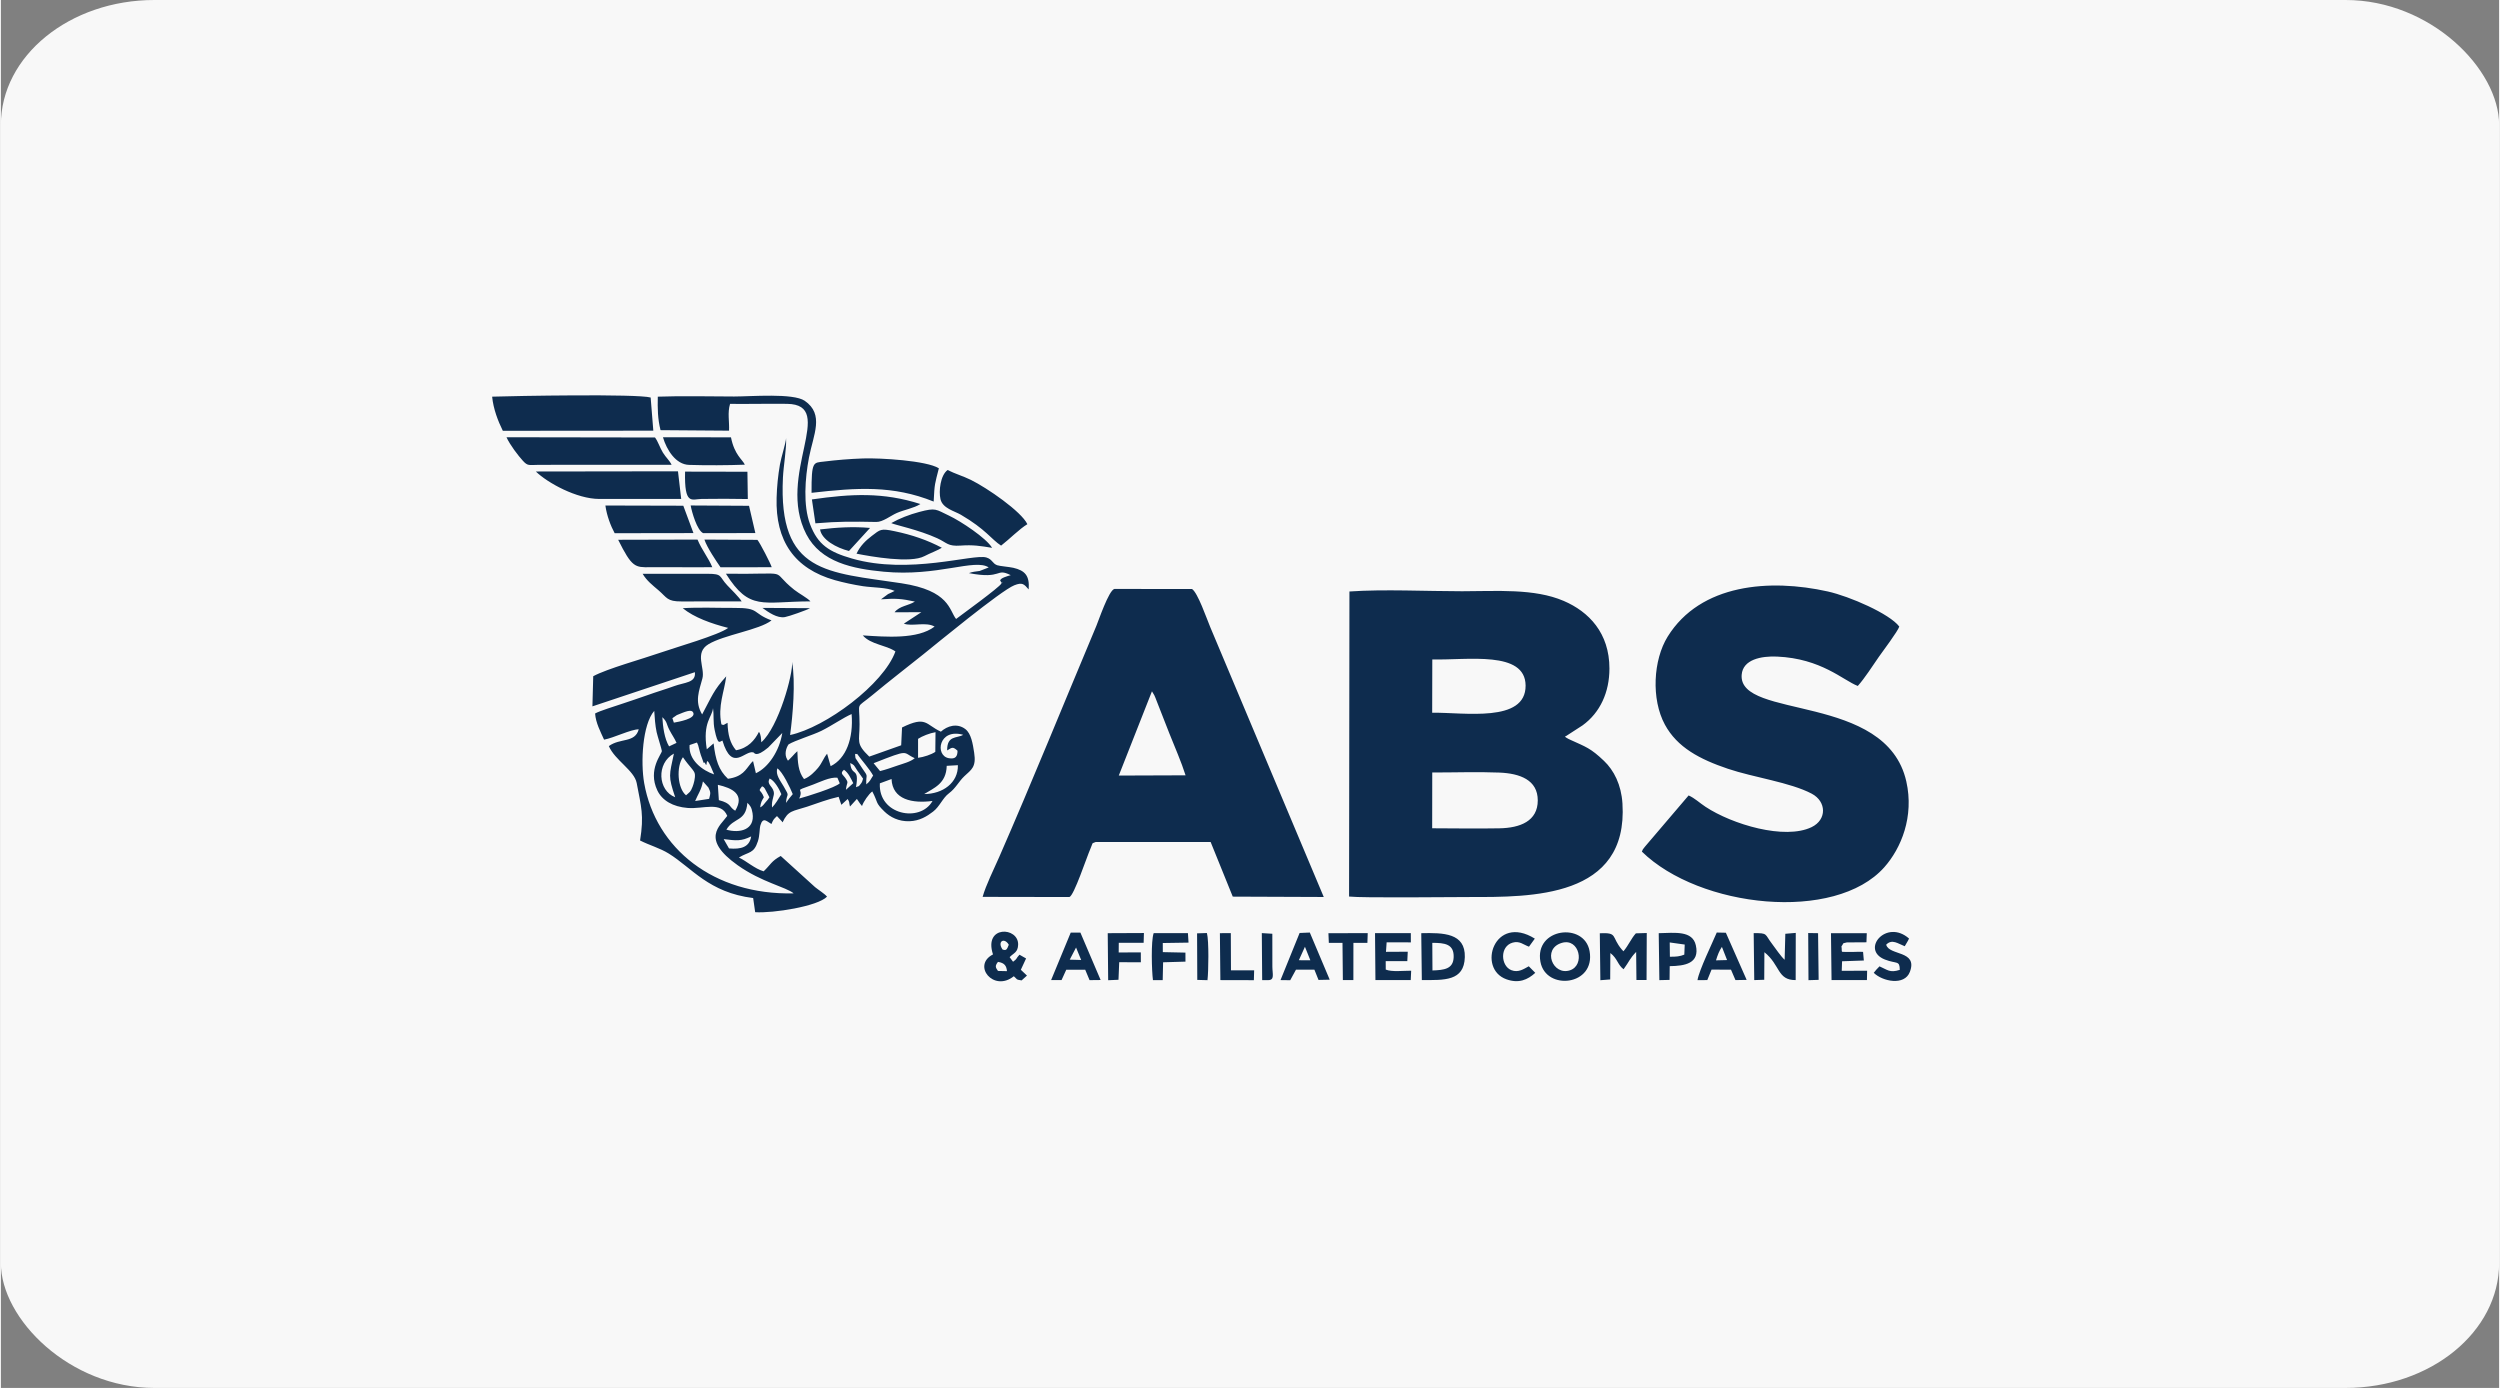
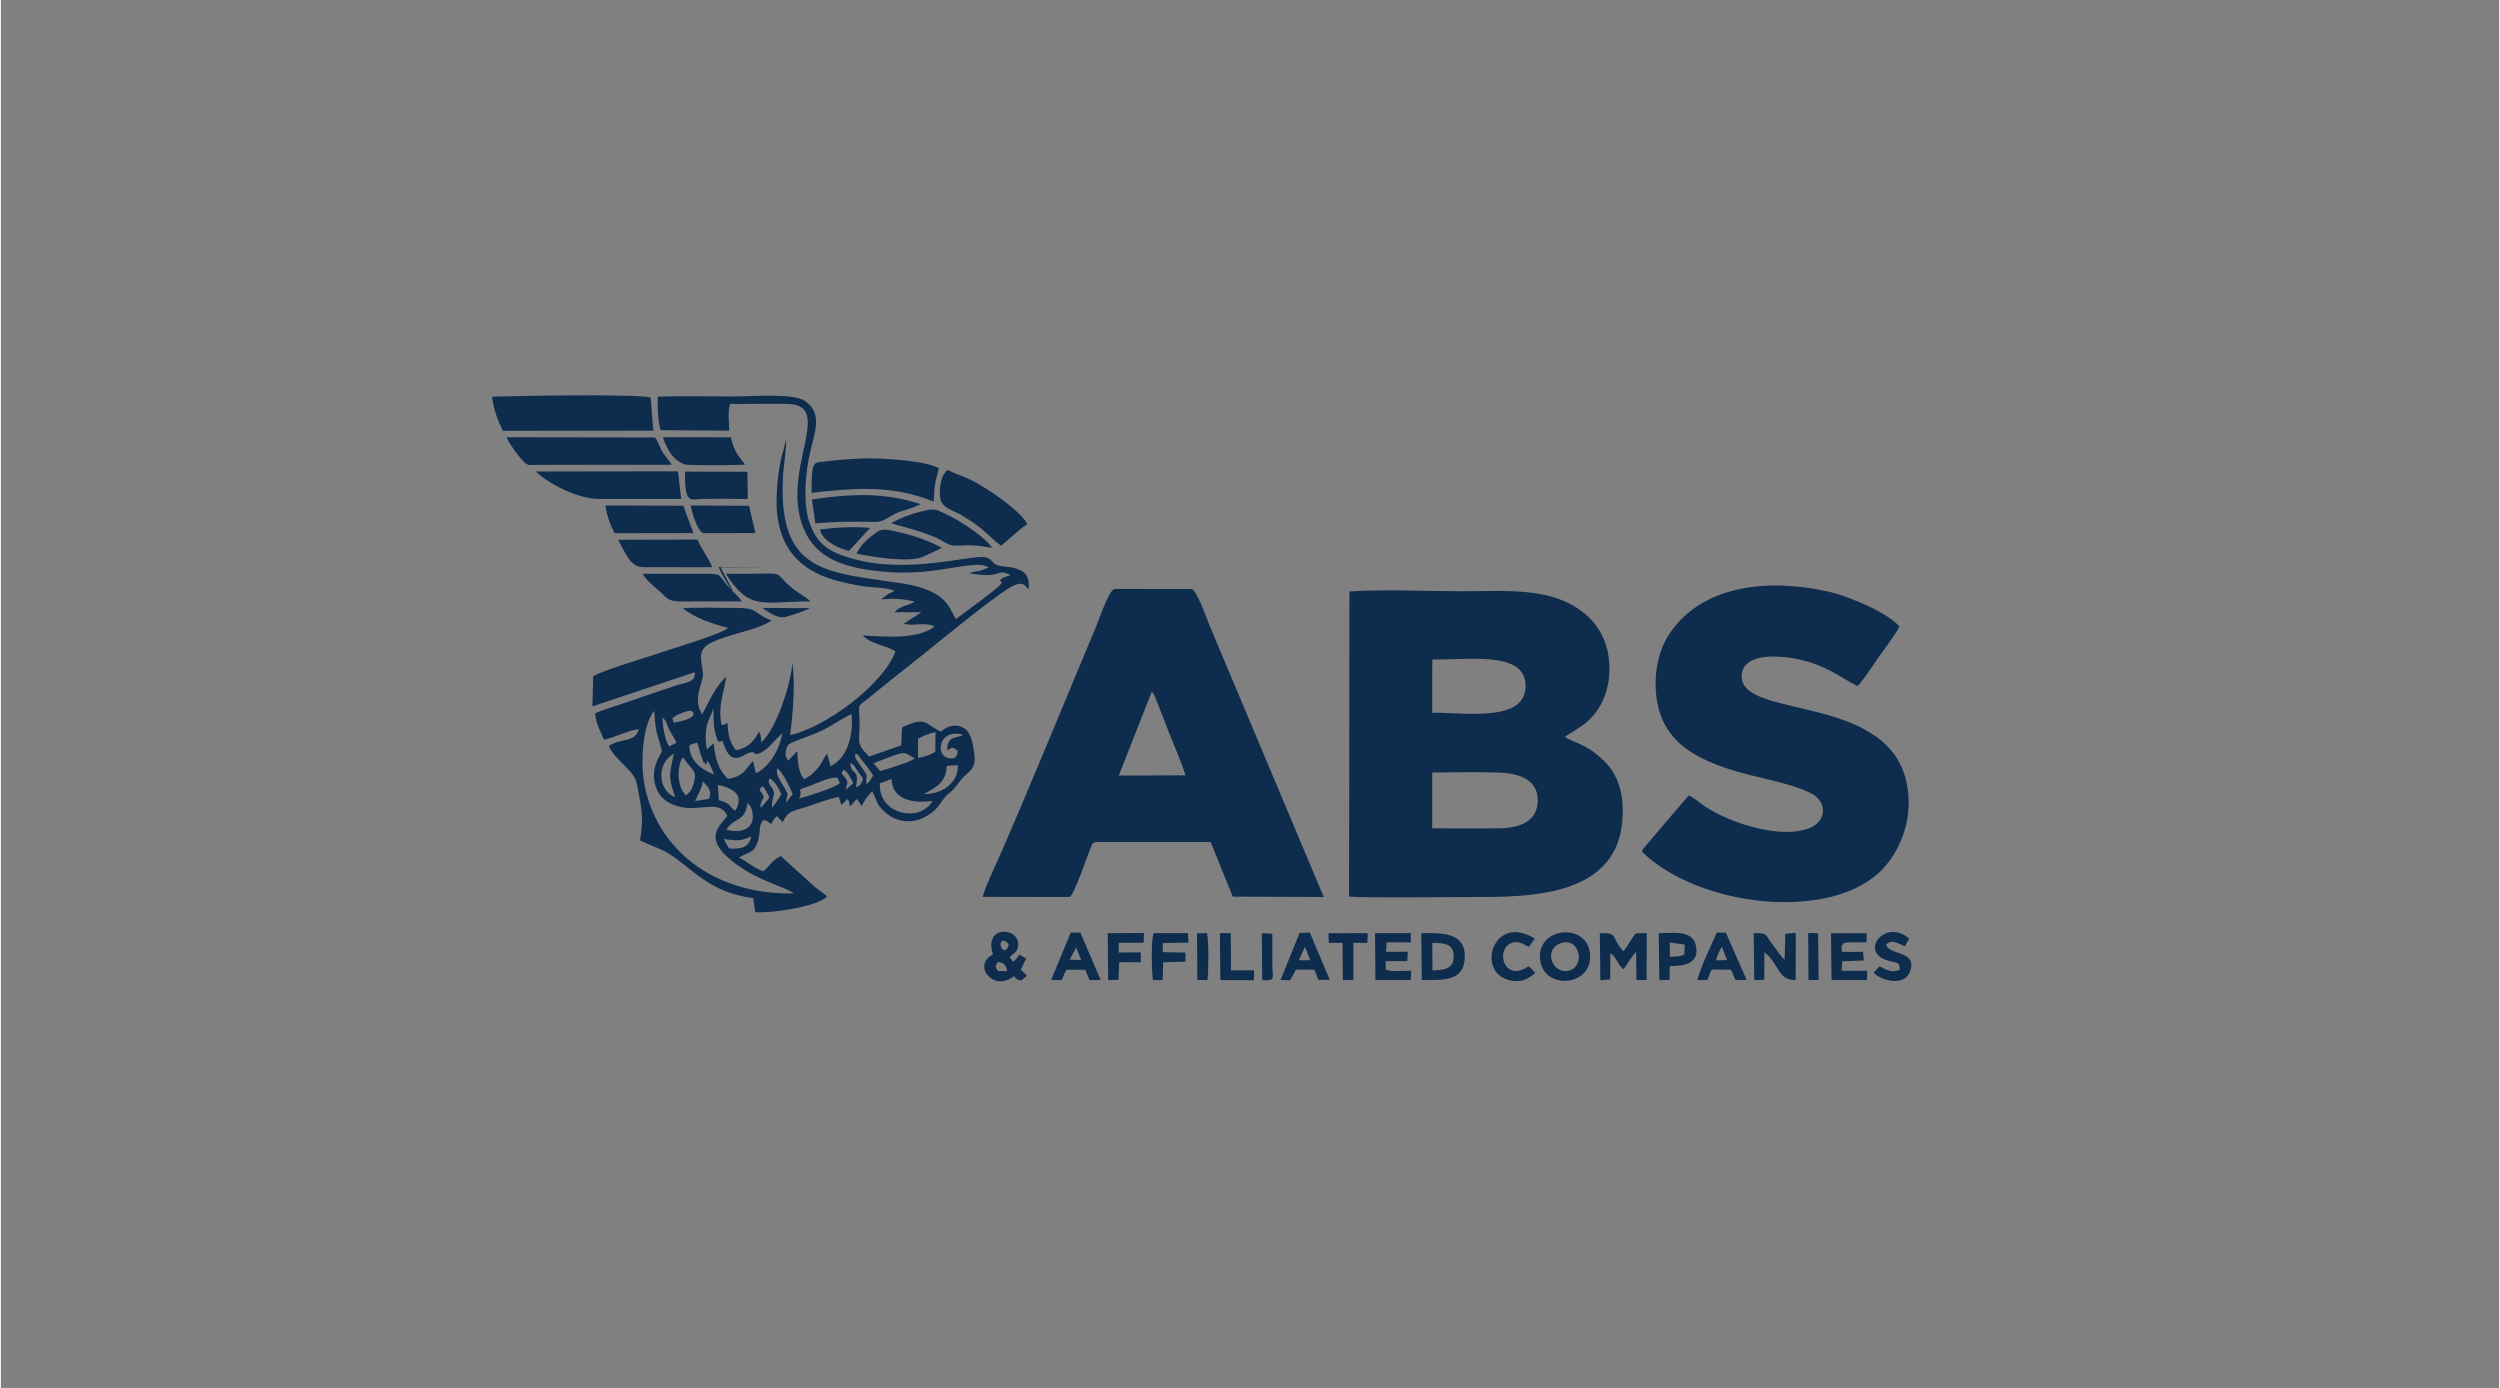
<svg xmlns="http://www.w3.org/2000/svg" xml:space="preserve" width="290px" height="161px" version="1.1" style="shape-rendering:geometricPrecision; text-rendering:geometricPrecision; image-rendering:optimizeQuality; fill-rule:evenodd; clip-rule:evenodd" viewBox="0 0 6198.6 3443.7">
  <rect x="0" y="0" width="6198.6" height="3443.7" fill="#808080" stroke="none" />
  <defs>
    <style type="text/css">
   
    .fil1 {fill:#0E2C4E}
    .fil0 {fill:#F8F8F8}
   
  </style>
  </defs>
  <g id="Слой_x0020_1">
-     <rect class="fil0" width="6198.6" height="3443.7" rx="381" ry="309.9" />
-     <path class="fil1" d="M3551.3 2055.1l0.2 -138.4c54.4,0.1 112.5,-2 166.5,0.2 50.6,2.1 95.3,17.9 95.3,69 0,51.5 -43.7,68.4 -95.3,69.3 -55.1,1 -111.5,0.1 -166.7,-0.1zm-1543.5 -546.1l-118.3 -0.7c15,10.8 36.4,26.2 55.9,22.8 9.6,-1.6 54.5,-17.4 62.4,-22.1zm2477.2 923l25.2 -0.8 -1.4 -115.8 -24.5 -0.4 0.7 117zm-1341 -0.1c17.2,0.1 10.8,-14.9 10.8,-33.9l-0.1 -81.2 -26.1 -1.6 0.9 116.7 14.5 0zm-175.5 -0.6l25.3 0.7c2.6,-21.4 3.8,-98.3 -1.4,-117l-24.4 0.8 0.5 115.5zm-936 -1117.7c4.2,25.7 40.8,45.7 71.8,53.5l52.3 -57.2c-42.7,-3.8 -82.4,-1.2 -124.1,3.7zm993.3 1118.2l83.1 0.2 0.7 -24.5 -57.5 0.1 -0.4 -92.4 -27.1 0.2 1.2 116.4zm330 -0.1l0.1 -92.2 34.7 -0.1 0.8 -24.2 -97.5 0.3 1 23.9 33.9 0 0.9 92.3 26.1 0zm-472.9 -91.9l63.9 -1 -1.5 -23.6 -85 0.1c-7,19.4 -4.8,93.6 -1.8,116.6l24.2 0 1 -44.3 55.5 -1.6 -0.1 -22.4 -56.1 -1.2 -0.1 -22.6zm-109.2 -0.6l61.7 0 0.7 -24.2 -89.8 0.4 1.1 116.7 25.6 -1.1 1.8 -43.6 53.7 0.2 -0.1 -24.5 -54.9 0.1 0.2 -24zm1032.3 -10.3c-100.2,-62.4 -144.6,74.8 -70.2,101 30.3,10.7 52.3,1.3 71.3,-16.1l-16.1 -16.3c-12.1,6.5 -25.9,16.6 -43.4,9.6 -26.4,-10.7 -29,-59.2 3.5,-68.3 17.2,-4.9 26.7,5.3 40.4,10.1l14.5 -20zm917.8 18.9c4.1,-7.8 7,-10.7 10.7,-19.1 -56.7,-49.9 -121.2,28.1 -59.8,52.1 29.2,11.4 36.6,1.5 36.8,25.6 -24.9,8.2 -30.9,-0.4 -50.3,-8.7 -6.1,6.4 -9.3,9.3 -14.3,16 21.4,21.3 76.4,33.1 89.7,-2.4 20.3,-53.9 -52,-39.6 -58.8,-67.4 14.6,-15 29.3,-2.5 46,3.9zm-583.1 -9.4l37.2 5.2 -1 25c-10.8,4.4 -20.1,5.4 -35.8,5.2l-0.4 -35.4zm0 58.8c37.4,-0.5 74.9,-6.5 64.8,-51.7 -8.2,-37.1 -51.9,-31 -92.1,-30.1l1.6 116.5 25.3 -0.6 0.4 -34.1zm-905.1 -48.1l13.4 33.5 -28.5 -0.1 15.1 -33.4zm-22.2 56.8l45.7 0.1 10.2 25.4 27.8 -0.6 -49.4 -117 -25.3 1.1 -47.4 116.9 24.1 0.3 14.3 -26.2zm1042.1 -23.1c3.9,-12.8 8.2,-24.2 14.7,-33.4l12.8 32.7 -27.5 0.7zm-11 23l48.2 0.1 11.1 25.9 27.8 -0.5 -51.6 -117 -22.6 -0.5c-10.4,25.1 -43.8,93.2 -47.8,118.1l24.3 -0.1 10.6 -26zm-1576.8 -54.8l12.7 30.9 -28.4 -0.8 15.7 -30.1zm-24.3 55.1l47 -0.1 10.8 25.9 27.5 -0.3 -50.2 -117.6 -24 -0.1 -48.7 117.9 25.9 0 11.7 -25.7zm1923.4 -58.2c7.3,-8.7 -0.7,-6.2 13.3,-9.6l48.7 -0.3 0.8 -22.5 -88.8 0 1.4 116.3 87.8 0 0.5 -23.2 -63 0.1 0.8 -23.6 54 -1.9 -1.9 -21.4c-11.7,-0.8 -22.2,0.5 -32.8,0.1 -26.3,-1 -18.1,4.2 -20.8,-14zm-1128.5 -9.8l60.1 0.1 -0.1 -23 -88.8 0 1 116.5 87.6 0.1 1.1 -23.3c-19.2,-0.1 -48.2,3.5 -63.1,-2.8l-0.1 -21 53.6 0 1.1 -23.3 -54 0.3 1.6 -23.6zm-964.3 48.5c16.6,2.6 21.1,10.2 22.3,23l-22.3 -0.5c-6,-8.6 -8.2,-12 0,-22.5zm11.3 -30.7c-13.9,-20 4.3,-31 15.5,-11.8 -4.6,11.3 -5.6,15.3 -15.5,11.8zm38.7 -12c1.3,-44.5 -86.4,-48.8 -62.4,24.2 -52.9,27 1.6,94.5 51.7,54.1 10.9,9.5 3.6,7.6 19.3,10.4l13.3 -12 -15.2 -14.4 13 -28.1 -16.4 -9.3c-9.6,10.3 -4.5,9.3 -15.9,17.5l-8.5 -11.4c9.9,-10.4 20.5,-11.5 21.1,-31zm1027.6 -4.5c31.1,-0.1 54,3 53,35.4 -0.9,29.6 -23.6,32.1 -52.6,33.1l-0.4 -68.5zm-26 92.3c55.4,0.1 105.1,3.2 106.7,-56.9 1.6,-60.1 -53.4,-60.6 -108.1,-59.4l1.4 116.3zm347.2 -92.2c44,-13.2 58.6,55.8 20.1,68.1 -42.6,13.6 -69.4,-53.3 -20.1,-68.1zm-52.9 46.9c13.4,72.8 137.6,59.6 121.9,-26.8 -13.2,-72.4 -137.3,-57 -121.9,26.8zm555.7 -23.8c39.7,31.8 31.6,69.5 77.6,69.2l0.2 -117.1 -25.9 2.2 -1.7 64.5c-9.5,-8.5 -22.7,-28.3 -31.5,-39.9 -18.5,-24.1 -9.5,-26.5 -45.3,-26.2l1.4 116.5 24.8 -0.8 0.4 -68.4zm-349.4 42.3c14.4,-19.7 14.9,-26 31.2,-43l0.7 69.7 25.1 0 0.5 -116.6 -27 0.8c-11.7,12.9 -18.5,30.1 -30.8,44.5 -0.7,-0.7 -1.6,-1.6 -2,-2.1 -0.4,-0.4 -1.5,-1.5 -2,-2.1 -27.3,-32.4 -8.8,-42.5 -54.7,-40.5l1.4 116.5 24.4 -1.9 0.4 -65.5c17.7,13.4 18.2,29.6 32.8,40.2zm-2240.7 -997.4l127.1 -0.1c-2.4,-8.5 -29,-60.4 -35.5,-67.9l-131.5 -0.7c6.6,19.9 29.6,53.8 39.9,68.7zm223.2 84.6c-8.2,-9 -28.2,-19.2 -40.3,-28.8 -65.9,-52.5 2.4,-37.9 -169.4,-39.7 58.8,93.1 90.3,68.9 209.7,68.5zm-266.3 -169.3l129.6 -0.1 -15.7 -67.7 -144.8 -0.8c2.9,16.6 15.9,61.7 30.9,68.6zm380.6 51c36,7.1 133.9,24.5 168.5,6.1 12.5,-6.7 34.1,-14.7 43.2,-20.8 -35.5,-18.8 -73.7,-32 -116.9,-41 -34.7,-7.3 -35.3,-4.8 -57.1,11.8 -15.2,11.6 -28.6,24.6 -37.7,43.9zm-269.7 -135.6l-1 -67.7 -154.7 -0.3c-2,84.8 16.6,68.2 40.8,67.8 37.8,-0.6 77.1,-0.5 114.9,0.2zm355.9 59.7c8,4.3 68.3,16.6 114.3,37.7 24.7,11.4 25.5,20.4 57.9,18.1 31,-2.2 48.8,0.8 78,5.6 -14,-24 -78,-66.3 -106.9,-79.9 -33.2,-15.6 -32,-20.3 -74,-9.1 -24.5,6.6 -48.7,15.8 -69.3,27.6zm-363.3 -144.9c-5.7,-12.8 -25.7,-23.9 -34.4,-67.9l-168.8 -0.2c9.4,31.8 31.9,67.6 64.7,68.6 42.9,1.4 95.6,1.1 138.5,-0.5zm-157.4 339.3l149.5 -0.1c-5.7,-10 -26.6,-30.2 -35.7,-39.9 -21,-22.3 -11.1,-28.6 -48.4,-28.6l-161.6 0c10.2,17.3 24.3,28 39.7,41.2 20.8,17.9 20.7,27.6 56.5,27.4zm76.6 -85c-8.9,-22.2 -26.2,-43.2 -36.6,-68.5l-196.9 0.5c34.3,69 41.8,68.6 79.8,68.1 51.1,-0.5 102.5,0.6 153.7,-0.1zm-242.2 -84.3l195.5 -0.3 -25.2 -67.9 -193.3 -0.5c3.4,24.9 13.2,50.7 23,68.7zm489.4 -83.8l8.7 59.3c59.2,-5 91.6,-4.5 150.9,-3.4 16.1,0.4 35.7,-15.5 50.9,-22.2 18.1,-8 42.8,-12 58.7,-22.3 -92.8,-29.7 -171.4,-25.4 -269.2,-11.4zm469.4 114.6c20.2,-15.5 45.5,-41.4 65.2,-53.2 -14.9,-31.5 -99.8,-90 -140.2,-109.9 -19.8,-9.7 -39.1,-15 -57.7,-24.5 -17.8,12.7 -22.4,52.3 -17.7,72.3 5.3,22.9 34.4,29.3 50.6,38.7 62,36.2 75.7,61.1 99.8,76.6zm-997.3 -115.8l203.6 0 -8 -68.6 -352.7 0.5c29.3,28.4 101.6,68 157.1,68.1zm527 -15.2c112.4,-12.8 201.9,-19.1 303,21.7 2.3,-46.2 2.9,-42.7 12.9,-82.6 -30.4,-19 -144.6,-25.9 -188.3,-24.4 -33.8,1.2 -65,3.8 -97.3,7.8 -25.7,3.2 -30.6,-2 -30.3,77.5zm-623.3 -69.5l276.1 0c-5.8,-11.8 -13.5,-17.2 -21.6,-30.3 -7.5,-12.1 -12.2,-28 -19.6,-37.5l-368.5 -0.6c9,19.6 29,45.6 40.7,58.4 12.2,13.3 14.6,10.4 38.8,10.1 18,-0.1 36.1,-0.1 54.1,-0.1zm-142.7 -84.4l373.4 -0.3 -6.6 -82.3c-34.1,-9.4 -336,-4 -393.3,-2.1 3,30.7 14.6,60.6 26.5,84.7zm561.2 1036.2l-13.2 -23.1c31.8,4 43.6,5.3 68.2,-6.7 -4.2,27.1 -25.9,32.4 -55,29.8zm-6.5 -46.5c17.8,-30.7 48.2,-19.1 52.1,-66.6 6.5,6.4 10.5,10.9 12.8,25.5 6.4,41.4 -31.5,50.6 -64.9,41.1zm-58.2 -119.8l13.5 15.1c6.6,13 5.2,14.6 1.9,28.2l-34.7 5.4c6.3,-15.6 15.7,-27.8 19.3,-48.7zm439 4.8l29 -10.7c2.1,51.5 52.2,61.1 101.7,54.4 -30.7,55 -135.1,34.5 -130.7,-43.7zm-292.2 7.3c5.1,3.5 1.9,-0.7 6.6,5.4l11.6 21.9c-4,6.6 -3.9,5.6 -9.5,12.3 -0.9,1.1 -5,6.2 -5.5,6.7 -5.5,5.4 -0.9,1.5 -8,6.1 1.6,-13.3 4.3,-16.7 9.2,-25.1 -8.2,-21.9 -16.2,-12.1 -4.4,-27.3zm-109.8 -3.6c35.5,8 67.9,23.5 43.1,64.3 -16.4,-9.6 -8,-17.8 -40.6,-26.3l-2.5 -38zm201.9 34c13.7,-29 -19.6,-14.9 34.2,-34.5 14.5,-5.3 43.2,-19.7 60.6,-17l5.8 13.7c-9.8,10.4 -83.9,33.6 -100.6,37.8zm-73.4 -49.7c11.8,5 23.6,25.5 29.1,38.9 -7.1,11.6 -14.9,24.9 -23.1,33.1 -2,-19.5 6.8,-28.9 4.2,-39.3 -3.6,-14.8 -18.2,-18 -10.2,-32.7zm-207.4 41.7c-21.4,-17.3 -24.5,-71.1 -7.7,-94.5 16.3,24.1 28.4,32.6 29.6,41.8 1.2,10 -2.7,23.9 -5.7,31.6 -5.4,13.8 -7.1,12.8 -16.2,21.1zm391.9 -63.3c10.7,7.2 17,21.3 23,33.2l-18.2 16.5c2.1,-20.8 8.1,-15.1 -1.8,-29.8 -5.4,-7.9 -13.9,-10.8 -3,-19.9zm199 60.2c23.5,-14.8 54.8,-25.4 55.9,-70l27.7 -1.6c1,43.7 -37.6,71.5 -83.6,71.6zm-364.5 -63.7c12.8,7.6 32.6,49.3 38.4,63.9 -4.8,5.5 -13.4,16.3 -16.8,21.8 1.7,-27.1 10.8,-12.4 -5.6,-40.7 -8.9,-15.4 -20.7,-28.8 -16,-45zm181 -13.3c11,5.8 7.8,3.8 17.4,18.4 5.3,8.1 9.5,12.8 14.4,20.4 -1.7,5.2 -1.6,7.1 -4.4,11.1 -8.6,11.8 -5.3,5.9 -13.1,10.1 9,-51.7 -11.5,-25 -14.3,-60zm74 20l-16 -19.5c92.9,-36.7 70.2,-26.4 102.1,-12.5 -10,8.8 -29.7,13.8 -41.9,18 -15.3,5.2 -29.1,10.3 -44.2,14zm-57 -42.8c11,15.5 31.1,37.9 39.8,53.9 -6.6,9.7 -6.6,13.6 -17,21.9 -1.1,-27.4 6.6,-16.2 -9.8,-39.6l-17 -25.6c-2.5,-17 0.8,-7.6 4,-10.6zm-451.3 107.7c-43.2,-16.4 -47.2,-84.5 -3.2,-108.3 -11.5,54.6 -14.8,54.9 3.2,108.3zm35.7 -129.5l18.1 -6.2c0.6,1.1 1.4,1.4 1.5,2.9 0.2,1.6 1.2,2.2 1.4,2.9l4.9 18.5c2.7,10.1 6.1,16.7 9.1,26.3 1,-0.1 2.4,-1.8 2.8,-0.8 9.9,23.7 -4,-38.5 23.1,29.3 -28.7,-9.8 -64,-35.3 -60.9,-72.9zm566.9 31.7l0 -47.1c9.9,-6.6 29.1,-14.2 43.3,-16.5l-0.5 48.8c-10,6.8 -28.4,12.9 -42.8,14.8zm-473.4 144.1c-17.4,24.8 -67.2,56.5 25.8,122.4 60,42.6 119.4,53.7 139,69.8 -198.7,4.8 -342.3,-111.8 -370.9,-273.3 -9.2,-51.8 -4.3,-145.8 24.9,-179.5 1.1,18 2.4,35.9 5.9,52.7 1.9,8.9 13,43.5 13,46.9 -0.1,7.5 -35.5,46.1 -11.3,97.6 11.8,25 38.4,40.8 75.4,43.7 39.4,3.1 82.9,-17.4 98.2,19.7zm71 -105.9l-7 -30.1c-3.8,3.6 -2.4,1.9 -6.4,6.7 -12,14.4 -19.3,32.1 -55.9,37.2 -23,-21.3 -30.9,-47.3 -35.6,-87.8l-16.9 14.6c-10.8,-67.6 13.6,-79.8 15.4,-102 2.7,18.8 -0.2,33.3 4.1,54.1 8.3,40.1 12.5,28.4 19.3,26.3 24,79.8 55.3,23.5 76.7,29.3 2.9,0.8 5.4,14.2 36.8,-12l35 -36.1c-6.9,44.2 -34.6,85.8 -65.5,99.8zm474.6 -56.5c11.8,-7.3 13.8,-10.3 25.7,0.7 0,14 -4.8,21.5 -21.7,18.5 -35,-6.3 -25.3,-75.3 35.8,-58 -15.4,9.3 -40.4,0.7 -39.8,38.8zm-289.1 39l-8.8 -30.9c-9.4,11.4 -12.1,22.5 -22.5,35.1 -7.8,9.2 -20.1,22.3 -34.8,27.8 -14.6,-18.9 -15.5,-41.5 -16.5,-69.2 -6,5.1 -6.7,6.8 -12.5,12.8 -13.6,13.8 -9.7,11.3 -12.6,7.9 -7.5,-12.3 -3.4,-27.8 3.2,-37.5 16.1,-9.9 60.6,-23.3 81.4,-33.6 26.8,-13.3 54,-32.5 75.1,-41.7 4.9,60.4 -13.6,110.5 -52,129.3zm-417.6 -121.6c12.9,12.7 9.3,15.9 17.7,32 6.5,12.5 12.6,20.4 17.5,31.8l-18.5 8.7c-11.6,-19.6 -15.3,-48.3 -16.7,-72.5zm35.9 -5.1c20,-8.1 36.4,-15.9 40.8,-6.1 7,15.2 -36.7,22.8 -48.1,24.8l-3.7 -11.1 11 -7.6zm-40.4 -707l170 1.3c1.1,-23 -4.2,-44 2.5,-66.5 47,0.5 94.3,-0.7 141.3,-0.1 125.8,1.7 -27.9,176.9 47.9,323.5 36,69.7 115.1,85.7 192,93 133.6,12.8 226.1,-33.5 260.6,-10.6l-22.3 8.7c-10.8,1.8 -16.6,1.5 -26.9,5.4 84.8,16.3 65.5,-14.2 103.8,5.1 -7.2,2.1 -27.2,7.3 -26,13.9l1.8 2.4c2.8,8.7 5.6,-6.9 0.8,4.6 -3.7,8.7 -100.6,78.9 -112.2,87.8 -17.4,-21.9 -15.8,-70.4 -135.4,-88.6 -183.8,-27.9 -306,-23.2 -294.2,-262.1 1.4,-29.2 9.2,-72.6 7.8,-98.1 -0.4,11.5 -12.1,47.4 -15.2,65.3 -4.8,27.8 -7.5,54.3 -8.3,82.7 -3.2,106.5 43.6,176 144.7,204.5 21.8,6.1 46.5,11.4 70,15 24.4,3.6 58.2,2.8 78.2,11.6 -6,3.5 -8.9,4.2 -16.4,7.9l-17.5 13c37.9,-2.6 50.6,-1.5 84.1,5.6 -15.6,10.2 -38.2,10.6 -50.5,26.6l66.6 -0.3 -43.5 28.5c21.1,7.6 54,-5.3 76.3,7.2 -42.2,32.3 -121.4,25.5 -178.2,21.9 20.1,23 57.2,23.5 81,39.8 -29.3,81.4 -173,188.4 -261.3,207.4 6.7,-50.2 13.7,-129.7 4.9,-181.6 3,29 -33.5,162.1 -76.4,199.6 -0.9,-9.4 -0.4,-18.3 -5.8,-25.9 -10.4,21 -27.4,40.5 -56.9,45.7 -14.7,-17.2 -20.3,-38.4 -21,-68.1 -9.1,4.1 -8.6,7.2 -15.3,3.8 -9.2,-46.5 7.1,-79.8 12,-119.1 -31.6,34.8 -35,48.4 -59.8,94.5 -19.1,-32.2 -7.5,-58.5 0.7,-89.3 7,-26.1 -20.4,-63.4 14.9,-84.8 38.8,-23.5 126,-35.3 156.6,-59.2 -49.4,-18.4 -27.6,-31.4 -92.7,-31 -41.3,0.2 -87,-1.9 -127.6,0.7 28,22.9 71,38.4 112.7,48.9 -21.6,17.2 -132.4,49 -167.2,61.2 -44.3,15.5 -133.5,40.1 -167.6,58.7l-2 74.8 254.2 -84.8c3.1,26.7 -25.2,24.9 -51.3,34.5 -21.3,7.8 -43.5,14.2 -66.1,22.4 -22.1,8 -43.5,14.7 -66.2,22.5 -14.8,5.1 -52.5,16.5 -64,23.1 1.8,23.7 13.3,44.8 22.3,64.9 23.9,-4.3 66.9,-25.9 86,-25.6 -9.3,34.3 -46,20.9 -74.2,41.6 15.1,35 63.2,60.6 69.1,91.5 11.1,59.3 18.6,79.3 8.4,142.7 23,11.7 49.4,18.9 71,32.3 57.7,35.7 99.5,96.8 209.6,110.5l5 35.1c45.1,2.9 155.1,-14.6 178.3,-38.6 -6.7,-7.8 -20.8,-16.3 -29.7,-23.6l-85.2 -77.3c-23.8,13.1 -24.2,20.8 -42.4,38.1 -22.6,-6.8 -41.5,-24.8 -61.3,-34.3 25.1,-15.1 36.9,-8.9 47.1,-40.4 4.8,-14.7 3.5,-30.2 6.3,-39.9 6.5,-22 17,-8.2 27.2,-2.8 4.9,-11.1 5.1,-11.5 13.8,-19.7l12.1 13.1c0.5,0.6 1.1,1.8 1.8,2.5 14.1,-30.2 25.1,-27.1 60.9,-38.9 26.3,-8.7 50.4,-18.3 78.2,-24.5l6.7 19.9 15.7 -14.4c5.8,9.5 2.7,7.1 5.7,18.7l17.2 -18.9 8 11.8c0.7,0.9 1.7,2.1 2.3,2.8 0.6,0.8 1.5,2.1 2.4,3 3.4,-10.5 17.1,-30.4 25.5,-36.2 15.2,28.6 6.4,26.8 30.2,49.9 14,13.6 35.1,25 62.3,24 25,-0.9 43,-12.1 58.4,-23.9 16.7,-12.8 23.4,-33.5 39.3,-45.4 17.2,-12.9 24.2,-29.2 38.3,-42.5 17.1,-16.1 29.9,-22.2 24.3,-58 -3.4,-22.3 -7.4,-47.7 -21.9,-58.8 -20.5,-15.6 -44.9,-7.9 -60.7,6.4 -38.3,-17.6 -35.8,-40.2 -96.4,-10.4l-2.1 44.2 -79.2 28.1c-34,-32.8 -24.1,-36.8 -24.1,-80.1 0,-59.3 -11.1,-36.9 32,-72.7 41.9,-34.8 82.9,-66.3 126.2,-101 30.1,-24.1 192.4,-158.1 225.7,-171.3 20.4,-8.1 24.3,-2.8 35.7,10.3 2.7,-34 -8.9,-46.9 -38.1,-53.7 -10,-2.3 -34.1,-4.2 -40.1,-6.4 -12.1,-4.4 -11.6,-14.6 -26.8,-19.2 -32.4,-9.7 -191.5,43.6 -333.5,2.6 -56.3,-16.3 -84.6,-34 -103.9,-85.1 -17.6,-46.6 -12.4,-114.6 -2.7,-165.3 11,-57.4 38.6,-107 -10.6,-141 -28.5,-19.5 -133.2,-10.6 -175,-10.6 -62.3,0 -127.6,-1.9 -189.5,0.4 -0.6,30.3 -0.3,54.7 6.8,83.1zm2550.9 906.3l-108.5 127.3c-7.7,10.5 -3.3,2.9 -7.5,12.1 143,139.9 479.2,176.5 601.5,38.8 41.9,-47.2 74.3,-125.6 54.6,-213 -49.8,-220.6 -416.6,-152.9 -408.5,-264.3 2.8,-38.2 48.3,-47.1 87.8,-45.4 109.9,4.9 163.5,58.6 200.3,72.9 16.9,-18.7 36.8,-49.9 52.2,-72.1 9,-12.8 47.7,-64.3 50.8,-75.3 -24.2,-31.9 -123.3,-75 -177.6,-87.1 -143.3,-31.9 -315.6,-19.3 -397.1,112.1 -35.9,57.8 -41.2,155.2 -6.8,218.5 30.6,56.3 86.1,85.7 156.4,109.4 63.2,21.4 154.9,33.7 207.9,61.8 36.8,19.5 37.9,64.5 -0.4,83 -66.8,32.2 -197,-6.8 -263.2,-50.5 -15.5,-10.2 -26.2,-21.1 -41.9,-28.2zm-1331.6 -258.3l5.8 9.6c1.7,3.1 4.2,10.1 5.7,13.9l31.4 80.2c13.5,34.1 30.1,71.5 40.5,104.7l-165.7 0.6 82.3 -209zm-420.1 510l215.3 0.4c11.5,-3.5 42.4,-97.8 52.8,-121.5 6.8,-15.5 1.1,-10.1 12.6,-15.1l285 0 54.9 135.6 225.8 0.9 -281.8 -670c-8.6,-20.4 -30.8,-85.2 -45.1,-94.2l-192.6 -0.1c-13.8,3.1 -39.6,79.6 -44.6,91.3 -78,185.7 -161.9,392.8 -241.5,574.6 -12.6,28.8 -33,69.7 -40.8,98.1zm1115.4 -456.9l0.3 -132.2c87.2,2.2 230.9,-22.7 231.5,64.8 0.6,93.2 -152.6,66.3 -231.8,67.4zm-206.2 456.1c34.3,3.8 246.7,1.2 299.6,1.2 151.5,0 393.6,3.2 378.7,-232.2 -2.9,-46.4 -21.2,-82.2 -45.8,-105.6 -33.3,-31.8 -45,-34.7 -82.8,-52l-5.7 -2.7c-4.6,-2.5 -6.2,-3.6 -8.1,-5.1 0.8,-0.7 2.2,-2.7 2.6,-1.9l40.8 -26.4c43.6,-31.6 66.7,-82.1 66.7,-141.1 0,-88.3 -51.2,-141 -113.4,-167.7 -73.3,-31.5 -167,-24 -252.3,-24 -87.7,0 -194,-5.4 -279.4,0.6l-0.9 756.9z" />
+     <path class="fil1" d="M3551.3 2055.1l0.2 -138.4c54.4,0.1 112.5,-2 166.5,0.2 50.6,2.1 95.3,17.9 95.3,69 0,51.5 -43.7,68.4 -95.3,69.3 -55.1,1 -111.5,0.1 -166.7,-0.1zm-1543.5 -546.1l-118.3 -0.7c15,10.8 36.4,26.2 55.9,22.8 9.6,-1.6 54.5,-17.4 62.4,-22.1zm2477.2 923l25.2 -0.8 -1.4 -115.8 -24.5 -0.4 0.7 117zm-1341 -0.1c17.2,0.1 10.8,-14.9 10.8,-33.9l-0.1 -81.2 -26.1 -1.6 0.9 116.7 14.5 0zm-175.5 -0.6l25.3 0.7c2.6,-21.4 3.8,-98.3 -1.4,-117l-24.4 0.8 0.5 115.5zm-936 -1117.7c4.2,25.7 40.8,45.7 71.8,53.5l52.3 -57.2c-42.7,-3.8 -82.4,-1.2 -124.1,3.7zm993.3 1118.2l83.1 0.2 0.7 -24.5 -57.5 0.1 -0.4 -92.4 -27.1 0.2 1.2 116.4zm330 -0.1l0.1 -92.2 34.7 -0.1 0.8 -24.2 -97.5 0.3 1 23.9 33.9 0 0.9 92.3 26.1 0zm-472.9 -91.9l63.9 -1 -1.5 -23.6 -85 0.1c-7,19.4 -4.8,93.6 -1.8,116.6l24.2 0 1 -44.3 55.5 -1.6 -0.1 -22.4 -56.1 -1.2 -0.1 -22.6zm-109.2 -0.6l61.7 0 0.7 -24.2 -89.8 0.4 1.1 116.7 25.6 -1.1 1.8 -43.6 53.7 0.2 -0.1 -24.5 -54.9 0.1 0.2 -24zm1032.3 -10.3c-100.2,-62.4 -144.6,74.8 -70.2,101 30.3,10.7 52.3,1.3 71.3,-16.1l-16.1 -16.3c-12.1,6.5 -25.9,16.6 -43.4,9.6 -26.4,-10.7 -29,-59.2 3.5,-68.3 17.2,-4.9 26.7,5.3 40.4,10.1l14.5 -20zm917.8 18.9c4.1,-7.8 7,-10.7 10.7,-19.1 -56.7,-49.9 -121.2,28.1 -59.8,52.1 29.2,11.4 36.6,1.5 36.8,25.6 -24.9,8.2 -30.9,-0.4 -50.3,-8.7 -6.1,6.4 -9.3,9.3 -14.3,16 21.4,21.3 76.4,33.1 89.7,-2.4 20.3,-53.9 -52,-39.6 -58.8,-67.4 14.6,-15 29.3,-2.5 46,3.9zm-583.1 -9.4l37.2 5.2 -1 25c-10.8,4.4 -20.1,5.4 -35.8,5.2l-0.4 -35.4zm0 58.8c37.4,-0.5 74.9,-6.5 64.8,-51.7 -8.2,-37.1 -51.9,-31 -92.1,-30.1l1.6 116.5 25.3 -0.6 0.4 -34.1zm-905.1 -48.1l13.4 33.5 -28.5 -0.1 15.1 -33.4zm-22.2 56.8l45.7 0.1 10.2 25.4 27.8 -0.6 -49.4 -117 -25.3 1.1 -47.4 116.9 24.1 0.3 14.3 -26.2zm1042.1 -23.1c3.9,-12.8 8.2,-24.2 14.7,-33.4l12.8 32.7 -27.5 0.7zm-11 23l48.2 0.1 11.1 25.9 27.8 -0.5 -51.6 -117 -22.6 -0.5c-10.4,25.1 -43.8,93.2 -47.8,118.1l24.3 -0.1 10.6 -26zm-1576.8 -54.8l12.7 30.9 -28.4 -0.8 15.7 -30.1zm-24.3 55.1l47 -0.1 10.8 25.9 27.5 -0.3 -50.2 -117.6 -24 -0.1 -48.7 117.9 25.9 0 11.7 -25.7zm1923.4 -58.2c7.3,-8.7 -0.7,-6.2 13.3,-9.6l48.7 -0.3 0.8 -22.5 -88.8 0 1.4 116.3 87.8 0 0.5 -23.2 -63 0.1 0.8 -23.6 54 -1.9 -1.9 -21.4c-11.7,-0.8 -22.2,0.5 -32.8,0.1 -26.3,-1 -18.1,4.2 -20.8,-14zm-1128.5 -9.8l60.1 0.1 -0.1 -23 -88.8 0 1 116.5 87.6 0.1 1.1 -23.3c-19.2,-0.1 -48.2,3.5 -63.1,-2.8l-0.1 -21 53.6 0 1.1 -23.3 -54 0.3 1.6 -23.6zm-964.3 48.5c16.6,2.6 21.1,10.2 22.3,23l-22.3 -0.5c-6,-8.6 -8.2,-12 0,-22.5zm11.3 -30.7c-13.9,-20 4.3,-31 15.5,-11.8 -4.6,11.3 -5.6,15.3 -15.5,11.8zm38.7 -12c1.3,-44.5 -86.4,-48.8 -62.4,24.2 -52.9,27 1.6,94.5 51.7,54.1 10.9,9.5 3.6,7.6 19.3,10.4l13.3 -12 -15.2 -14.4 13 -28.1 -16.4 -9.3c-9.6,10.3 -4.5,9.3 -15.9,17.5l-8.5 -11.4c9.9,-10.4 20.5,-11.5 21.1,-31zm1027.6 -4.5c31.1,-0.1 54,3 53,35.4 -0.9,29.6 -23.6,32.1 -52.6,33.1l-0.4 -68.5zm-26 92.3c55.4,0.1 105.1,3.2 106.7,-56.9 1.6,-60.1 -53.4,-60.6 -108.1,-59.4l1.4 116.3zm347.2 -92.2c44,-13.2 58.6,55.8 20.1,68.1 -42.6,13.6 -69.4,-53.3 -20.1,-68.1zm-52.9 46.9c13.4,72.8 137.6,59.6 121.9,-26.8 -13.2,-72.4 -137.3,-57 -121.9,26.8zm555.7 -23.8c39.7,31.8 31.6,69.5 77.6,69.2l0.2 -117.1 -25.9 2.2 -1.7 64.5c-9.5,-8.5 -22.7,-28.3 -31.5,-39.9 -18.5,-24.1 -9.5,-26.5 -45.3,-26.2l1.4 116.5 24.8 -0.8 0.4 -68.4zm-349.4 42.3c14.4,-19.7 14.9,-26 31.2,-43l0.7 69.7 25.1 0 0.5 -116.6 -27 0.8c-11.7,12.9 -18.5,30.1 -30.8,44.5 -0.7,-0.7 -1.6,-1.6 -2,-2.1 -0.4,-0.4 -1.5,-1.5 -2,-2.1 -27.3,-32.4 -8.8,-42.5 -54.7,-40.5l1.4 116.5 24.4 -1.9 0.4 -65.5c17.7,13.4 18.2,29.6 32.8,40.2zm-2240.7 -997.4l127.1 -0.1l-131.5 -0.7c6.6,19.9 29.6,53.8 39.9,68.7zm223.2 84.6c-8.2,-9 -28.2,-19.2 -40.3,-28.8 -65.9,-52.5 2.4,-37.9 -169.4,-39.7 58.8,93.1 90.3,68.9 209.7,68.5zm-266.3 -169.3l129.6 -0.1 -15.7 -67.7 -144.8 -0.8c2.9,16.6 15.9,61.7 30.9,68.6zm380.6 51c36,7.1 133.9,24.5 168.5,6.1 12.5,-6.7 34.1,-14.7 43.2,-20.8 -35.5,-18.8 -73.7,-32 -116.9,-41 -34.7,-7.3 -35.3,-4.8 -57.1,11.8 -15.2,11.6 -28.6,24.6 -37.7,43.9zm-269.7 -135.6l-1 -67.7 -154.7 -0.3c-2,84.8 16.6,68.2 40.8,67.8 37.8,-0.6 77.1,-0.5 114.9,0.2zm355.9 59.7c8,4.3 68.3,16.6 114.3,37.7 24.7,11.4 25.5,20.4 57.9,18.1 31,-2.2 48.8,0.8 78,5.6 -14,-24 -78,-66.3 -106.9,-79.9 -33.2,-15.6 -32,-20.3 -74,-9.1 -24.5,6.6 -48.7,15.8 -69.3,27.6zm-363.3 -144.9c-5.7,-12.8 -25.7,-23.9 -34.4,-67.9l-168.8 -0.2c9.4,31.8 31.9,67.6 64.7,68.6 42.9,1.4 95.6,1.1 138.5,-0.5zm-157.4 339.3l149.5 -0.1c-5.7,-10 -26.6,-30.2 -35.7,-39.9 -21,-22.3 -11.1,-28.6 -48.4,-28.6l-161.6 0c10.2,17.3 24.3,28 39.7,41.2 20.8,17.9 20.7,27.6 56.5,27.4zm76.6 -85c-8.9,-22.2 -26.2,-43.2 -36.6,-68.5l-196.9 0.5c34.3,69 41.8,68.6 79.8,68.1 51.1,-0.5 102.5,0.6 153.7,-0.1zm-242.2 -84.3l195.5 -0.3 -25.2 -67.9 -193.3 -0.5c3.4,24.9 13.2,50.7 23,68.7zm489.4 -83.8l8.7 59.3c59.2,-5 91.6,-4.5 150.9,-3.4 16.1,0.4 35.7,-15.5 50.9,-22.2 18.1,-8 42.8,-12 58.7,-22.3 -92.8,-29.7 -171.4,-25.4 -269.2,-11.4zm469.4 114.6c20.2,-15.5 45.5,-41.4 65.2,-53.2 -14.9,-31.5 -99.8,-90 -140.2,-109.9 -19.8,-9.7 -39.1,-15 -57.7,-24.5 -17.8,12.7 -22.4,52.3 -17.7,72.3 5.3,22.9 34.4,29.3 50.6,38.7 62,36.2 75.7,61.1 99.8,76.6zm-997.3 -115.8l203.6 0 -8 -68.6 -352.7 0.5c29.3,28.4 101.6,68 157.1,68.1zm527 -15.2c112.4,-12.8 201.9,-19.1 303,21.7 2.3,-46.2 2.9,-42.7 12.9,-82.6 -30.4,-19 -144.6,-25.9 -188.3,-24.4 -33.8,1.2 -65,3.8 -97.3,7.8 -25.7,3.2 -30.6,-2 -30.3,77.5zm-623.3 -69.5l276.1 0c-5.8,-11.8 -13.5,-17.2 -21.6,-30.3 -7.5,-12.1 -12.2,-28 -19.6,-37.5l-368.5 -0.6c9,19.6 29,45.6 40.7,58.4 12.2,13.3 14.6,10.4 38.8,10.1 18,-0.1 36.1,-0.1 54.1,-0.1zm-142.7 -84.4l373.4 -0.3 -6.6 -82.3c-34.1,-9.4 -336,-4 -393.3,-2.1 3,30.7 14.6,60.6 26.5,84.7zm561.2 1036.2l-13.2 -23.1c31.8,4 43.6,5.3 68.2,-6.7 -4.2,27.1 -25.9,32.4 -55,29.8zm-6.5 -46.5c17.8,-30.7 48.2,-19.1 52.1,-66.6 6.5,6.4 10.5,10.9 12.8,25.5 6.4,41.4 -31.5,50.6 -64.9,41.1zm-58.2 -119.8l13.5 15.1c6.6,13 5.2,14.6 1.9,28.2l-34.7 5.4c6.3,-15.6 15.7,-27.8 19.3,-48.7zm439 4.8l29 -10.7c2.1,51.5 52.2,61.1 101.7,54.4 -30.7,55 -135.1,34.5 -130.7,-43.7zm-292.2 7.3c5.1,3.5 1.9,-0.7 6.6,5.4l11.6 21.9c-4,6.6 -3.9,5.6 -9.5,12.3 -0.9,1.1 -5,6.2 -5.5,6.7 -5.5,5.4 -0.9,1.5 -8,6.1 1.6,-13.3 4.3,-16.7 9.2,-25.1 -8.2,-21.9 -16.2,-12.1 -4.4,-27.3zm-109.8 -3.6c35.5,8 67.9,23.5 43.1,64.3 -16.4,-9.6 -8,-17.8 -40.6,-26.3l-2.5 -38zm201.9 34c13.7,-29 -19.6,-14.9 34.2,-34.5 14.5,-5.3 43.2,-19.7 60.6,-17l5.8 13.7c-9.8,10.4 -83.9,33.6 -100.6,37.8zm-73.4 -49.7c11.8,5 23.6,25.5 29.1,38.9 -7.1,11.6 -14.9,24.9 -23.1,33.1 -2,-19.5 6.8,-28.9 4.2,-39.3 -3.6,-14.8 -18.2,-18 -10.2,-32.7zm-207.4 41.7c-21.4,-17.3 -24.5,-71.1 -7.7,-94.5 16.3,24.1 28.4,32.6 29.6,41.8 1.2,10 -2.7,23.9 -5.7,31.6 -5.4,13.8 -7.1,12.8 -16.2,21.1zm391.9 -63.3c10.7,7.2 17,21.3 23,33.2l-18.2 16.5c2.1,-20.8 8.1,-15.1 -1.8,-29.8 -5.4,-7.9 -13.9,-10.8 -3,-19.9zm199 60.2c23.5,-14.8 54.8,-25.4 55.9,-70l27.7 -1.6c1,43.7 -37.6,71.5 -83.6,71.6zm-364.5 -63.7c12.8,7.6 32.6,49.3 38.4,63.9 -4.8,5.5 -13.4,16.3 -16.8,21.8 1.7,-27.1 10.8,-12.4 -5.6,-40.7 -8.9,-15.4 -20.7,-28.8 -16,-45zm181 -13.3c11,5.8 7.8,3.8 17.4,18.4 5.3,8.1 9.5,12.8 14.4,20.4 -1.7,5.2 -1.6,7.1 -4.4,11.1 -8.6,11.8 -5.3,5.9 -13.1,10.1 9,-51.7 -11.5,-25 -14.3,-60zm74 20l-16 -19.5c92.9,-36.7 70.2,-26.4 102.1,-12.5 -10,8.8 -29.7,13.8 -41.9,18 -15.3,5.2 -29.1,10.3 -44.2,14zm-57 -42.8c11,15.5 31.1,37.9 39.8,53.9 -6.6,9.7 -6.6,13.6 -17,21.9 -1.1,-27.4 6.6,-16.2 -9.8,-39.6l-17 -25.6c-2.5,-17 0.8,-7.6 4,-10.6zm-451.3 107.7c-43.2,-16.4 -47.2,-84.5 -3.2,-108.3 -11.5,54.6 -14.8,54.9 3.2,108.3zm35.7 -129.5l18.1 -6.2c0.6,1.1 1.4,1.4 1.5,2.9 0.2,1.6 1.2,2.2 1.4,2.9l4.9 18.5c2.7,10.1 6.1,16.7 9.1,26.3 1,-0.1 2.4,-1.8 2.8,-0.8 9.9,23.7 -4,-38.5 23.1,29.3 -28.7,-9.8 -64,-35.3 -60.9,-72.9zm566.9 31.7l0 -47.1c9.9,-6.6 29.1,-14.2 43.3,-16.5l-0.5 48.8c-10,6.8 -28.4,12.9 -42.8,14.8zm-473.4 144.1c-17.4,24.8 -67.2,56.5 25.8,122.4 60,42.6 119.4,53.7 139,69.8 -198.7,4.8 -342.3,-111.8 -370.9,-273.3 -9.2,-51.8 -4.3,-145.8 24.9,-179.5 1.1,18 2.4,35.9 5.9,52.7 1.9,8.9 13,43.5 13,46.9 -0.1,7.5 -35.5,46.1 -11.3,97.6 11.8,25 38.4,40.8 75.4,43.7 39.4,3.1 82.9,-17.4 98.2,19.7zm71 -105.9l-7 -30.1c-3.8,3.6 -2.4,1.9 -6.4,6.7 -12,14.4 -19.3,32.1 -55.9,37.2 -23,-21.3 -30.9,-47.3 -35.6,-87.8l-16.9 14.6c-10.8,-67.6 13.6,-79.8 15.4,-102 2.7,18.8 -0.2,33.3 4.1,54.1 8.3,40.1 12.5,28.4 19.3,26.3 24,79.8 55.3,23.5 76.7,29.3 2.9,0.8 5.4,14.2 36.8,-12l35 -36.1c-6.9,44.2 -34.6,85.8 -65.5,99.8zm474.6 -56.5c11.8,-7.3 13.8,-10.3 25.7,0.7 0,14 -4.8,21.5 -21.7,18.5 -35,-6.3 -25.3,-75.3 35.8,-58 -15.4,9.3 -40.4,0.7 -39.8,38.8zm-289.1 39l-8.8 -30.9c-9.4,11.4 -12.1,22.5 -22.5,35.1 -7.8,9.2 -20.1,22.3 -34.8,27.8 -14.6,-18.9 -15.5,-41.5 -16.5,-69.2 -6,5.1 -6.7,6.8 -12.5,12.8 -13.6,13.8 -9.7,11.3 -12.6,7.9 -7.5,-12.3 -3.4,-27.8 3.2,-37.5 16.1,-9.9 60.6,-23.3 81.4,-33.6 26.8,-13.3 54,-32.5 75.1,-41.7 4.9,60.4 -13.6,110.5 -52,129.3zm-417.6 -121.6c12.9,12.7 9.3,15.9 17.7,32 6.5,12.5 12.6,20.4 17.5,31.8l-18.5 8.7c-11.6,-19.6 -15.3,-48.3 -16.7,-72.5zm35.9 -5.1c20,-8.1 36.4,-15.9 40.8,-6.1 7,15.2 -36.7,22.8 -48.1,24.8l-3.7 -11.1 11 -7.6zm-40.4 -707l170 1.3c1.1,-23 -4.2,-44 2.5,-66.5 47,0.5 94.3,-0.7 141.3,-0.1 125.8,1.7 -27.9,176.9 47.9,323.5 36,69.7 115.1,85.7 192,93 133.6,12.8 226.1,-33.5 260.6,-10.6l-22.3 8.7c-10.8,1.8 -16.6,1.5 -26.9,5.4 84.8,16.3 65.5,-14.2 103.8,5.1 -7.2,2.1 -27.2,7.3 -26,13.9l1.8 2.4c2.8,8.7 5.6,-6.9 0.8,4.6 -3.7,8.7 -100.6,78.9 -112.2,87.8 -17.4,-21.9 -15.8,-70.4 -135.4,-88.6 -183.8,-27.9 -306,-23.2 -294.2,-262.1 1.4,-29.2 9.2,-72.6 7.8,-98.1 -0.4,11.5 -12.1,47.4 -15.2,65.3 -4.8,27.8 -7.5,54.3 -8.3,82.7 -3.2,106.5 43.6,176 144.7,204.5 21.8,6.1 46.5,11.4 70,15 24.4,3.6 58.2,2.8 78.2,11.6 -6,3.5 -8.9,4.2 -16.4,7.9l-17.5 13c37.9,-2.6 50.6,-1.5 84.1,5.6 -15.6,10.2 -38.2,10.6 -50.5,26.6l66.6 -0.3 -43.5 28.5c21.1,7.6 54,-5.3 76.3,7.2 -42.2,32.3 -121.4,25.5 -178.2,21.9 20.1,23 57.2,23.5 81,39.8 -29.3,81.4 -173,188.4 -261.3,207.4 6.7,-50.2 13.7,-129.7 4.9,-181.6 3,29 -33.5,162.1 -76.4,199.6 -0.9,-9.4 -0.4,-18.3 -5.8,-25.9 -10.4,21 -27.4,40.5 -56.9,45.7 -14.7,-17.2 -20.3,-38.4 -21,-68.1 -9.1,4.1 -8.6,7.2 -15.3,3.8 -9.2,-46.5 7.1,-79.8 12,-119.1 -31.6,34.8 -35,48.4 -59.8,94.5 -19.1,-32.2 -7.5,-58.5 0.7,-89.3 7,-26.1 -20.4,-63.4 14.9,-84.8 38.8,-23.5 126,-35.3 156.6,-59.2 -49.4,-18.4 -27.6,-31.4 -92.7,-31 -41.3,0.2 -87,-1.9 -127.6,0.7 28,22.9 71,38.4 112.7,48.9 -21.6,17.2 -132.4,49 -167.2,61.2 -44.3,15.5 -133.5,40.1 -167.6,58.7l-2 74.8 254.2 -84.8c3.1,26.7 -25.2,24.9 -51.3,34.5 -21.3,7.8 -43.5,14.2 -66.1,22.4 -22.1,8 -43.5,14.7 -66.2,22.5 -14.8,5.1 -52.5,16.5 -64,23.1 1.8,23.7 13.3,44.8 22.3,64.9 23.9,-4.3 66.9,-25.9 86,-25.6 -9.3,34.3 -46,20.9 -74.2,41.6 15.1,35 63.2,60.6 69.1,91.5 11.1,59.3 18.6,79.3 8.4,142.7 23,11.7 49.4,18.9 71,32.3 57.7,35.7 99.5,96.8 209.6,110.5l5 35.1c45.1,2.9 155.1,-14.6 178.3,-38.6 -6.7,-7.8 -20.8,-16.3 -29.7,-23.6l-85.2 -77.3c-23.8,13.1 -24.2,20.8 -42.4,38.1 -22.6,-6.8 -41.5,-24.8 -61.3,-34.3 25.1,-15.1 36.9,-8.9 47.1,-40.4 4.8,-14.7 3.5,-30.2 6.3,-39.9 6.5,-22 17,-8.2 27.2,-2.8 4.9,-11.1 5.1,-11.5 13.8,-19.7l12.1 13.1c0.5,0.6 1.1,1.8 1.8,2.5 14.1,-30.2 25.1,-27.1 60.9,-38.9 26.3,-8.7 50.4,-18.3 78.2,-24.5l6.7 19.9 15.7 -14.4c5.8,9.5 2.7,7.1 5.7,18.7l17.2 -18.9 8 11.8c0.7,0.9 1.7,2.1 2.3,2.8 0.6,0.8 1.5,2.1 2.4,3 3.4,-10.5 17.1,-30.4 25.5,-36.2 15.2,28.6 6.4,26.8 30.2,49.9 14,13.6 35.1,25 62.3,24 25,-0.9 43,-12.1 58.4,-23.9 16.7,-12.8 23.4,-33.5 39.3,-45.4 17.2,-12.9 24.2,-29.2 38.3,-42.5 17.1,-16.1 29.9,-22.2 24.3,-58 -3.4,-22.3 -7.4,-47.7 -21.9,-58.8 -20.5,-15.6 -44.9,-7.9 -60.7,6.4 -38.3,-17.6 -35.8,-40.2 -96.4,-10.4l-2.1 44.2 -79.2 28.1c-34,-32.8 -24.1,-36.8 -24.1,-80.1 0,-59.3 -11.1,-36.9 32,-72.7 41.9,-34.8 82.9,-66.3 126.2,-101 30.1,-24.1 192.4,-158.1 225.7,-171.3 20.4,-8.1 24.3,-2.8 35.7,10.3 2.7,-34 -8.9,-46.9 -38.1,-53.7 -10,-2.3 -34.1,-4.2 -40.1,-6.4 -12.1,-4.4 -11.6,-14.6 -26.8,-19.2 -32.4,-9.7 -191.5,43.6 -333.5,2.6 -56.3,-16.3 -84.6,-34 -103.9,-85.1 -17.6,-46.6 -12.4,-114.6 -2.7,-165.3 11,-57.4 38.6,-107 -10.6,-141 -28.5,-19.5 -133.2,-10.6 -175,-10.6 -62.3,0 -127.6,-1.9 -189.5,0.4 -0.6,30.3 -0.3,54.7 6.8,83.1zm2550.9 906.3l-108.5 127.3c-7.7,10.5 -3.3,2.9 -7.5,12.1 143,139.9 479.2,176.5 601.5,38.8 41.9,-47.2 74.3,-125.6 54.6,-213 -49.8,-220.6 -416.6,-152.9 -408.5,-264.3 2.8,-38.2 48.3,-47.1 87.8,-45.4 109.9,4.9 163.5,58.6 200.3,72.9 16.9,-18.7 36.8,-49.9 52.2,-72.1 9,-12.8 47.7,-64.3 50.8,-75.3 -24.2,-31.9 -123.3,-75 -177.6,-87.1 -143.3,-31.9 -315.6,-19.3 -397.1,112.1 -35.9,57.8 -41.2,155.2 -6.8,218.5 30.6,56.3 86.1,85.7 156.4,109.4 63.2,21.4 154.9,33.7 207.9,61.8 36.8,19.5 37.9,64.5 -0.4,83 -66.8,32.2 -197,-6.8 -263.2,-50.5 -15.5,-10.2 -26.2,-21.1 -41.9,-28.2zm-1331.6 -258.3l5.8 9.6c1.7,3.1 4.2,10.1 5.7,13.9l31.4 80.2c13.5,34.1 30.1,71.5 40.5,104.7l-165.7 0.6 82.3 -209zm-420.1 510l215.3 0.4c11.5,-3.5 42.4,-97.8 52.8,-121.5 6.8,-15.5 1.1,-10.1 12.6,-15.1l285 0 54.9 135.6 225.8 0.9 -281.8 -670c-8.6,-20.4 -30.8,-85.2 -45.1,-94.2l-192.6 -0.1c-13.8,3.1 -39.6,79.6 -44.6,91.3 -78,185.7 -161.9,392.8 -241.5,574.6 -12.6,28.8 -33,69.7 -40.8,98.1zm1115.4 -456.9l0.3 -132.2c87.2,2.2 230.9,-22.7 231.5,64.8 0.6,93.2 -152.6,66.3 -231.8,67.4zm-206.2 456.1c34.3,3.8 246.7,1.2 299.6,1.2 151.5,0 393.6,3.2 378.7,-232.2 -2.9,-46.4 -21.2,-82.2 -45.8,-105.6 -33.3,-31.8 -45,-34.7 -82.8,-52l-5.7 -2.7c-4.6,-2.5 -6.2,-3.6 -8.1,-5.1 0.8,-0.7 2.2,-2.7 2.6,-1.9l40.8 -26.4c43.6,-31.6 66.7,-82.1 66.7,-141.1 0,-88.3 -51.2,-141 -113.4,-167.7 -73.3,-31.5 -167,-24 -252.3,-24 -87.7,0 -194,-5.4 -279.4,0.6l-0.9 756.9z" />
  </g>
</svg>